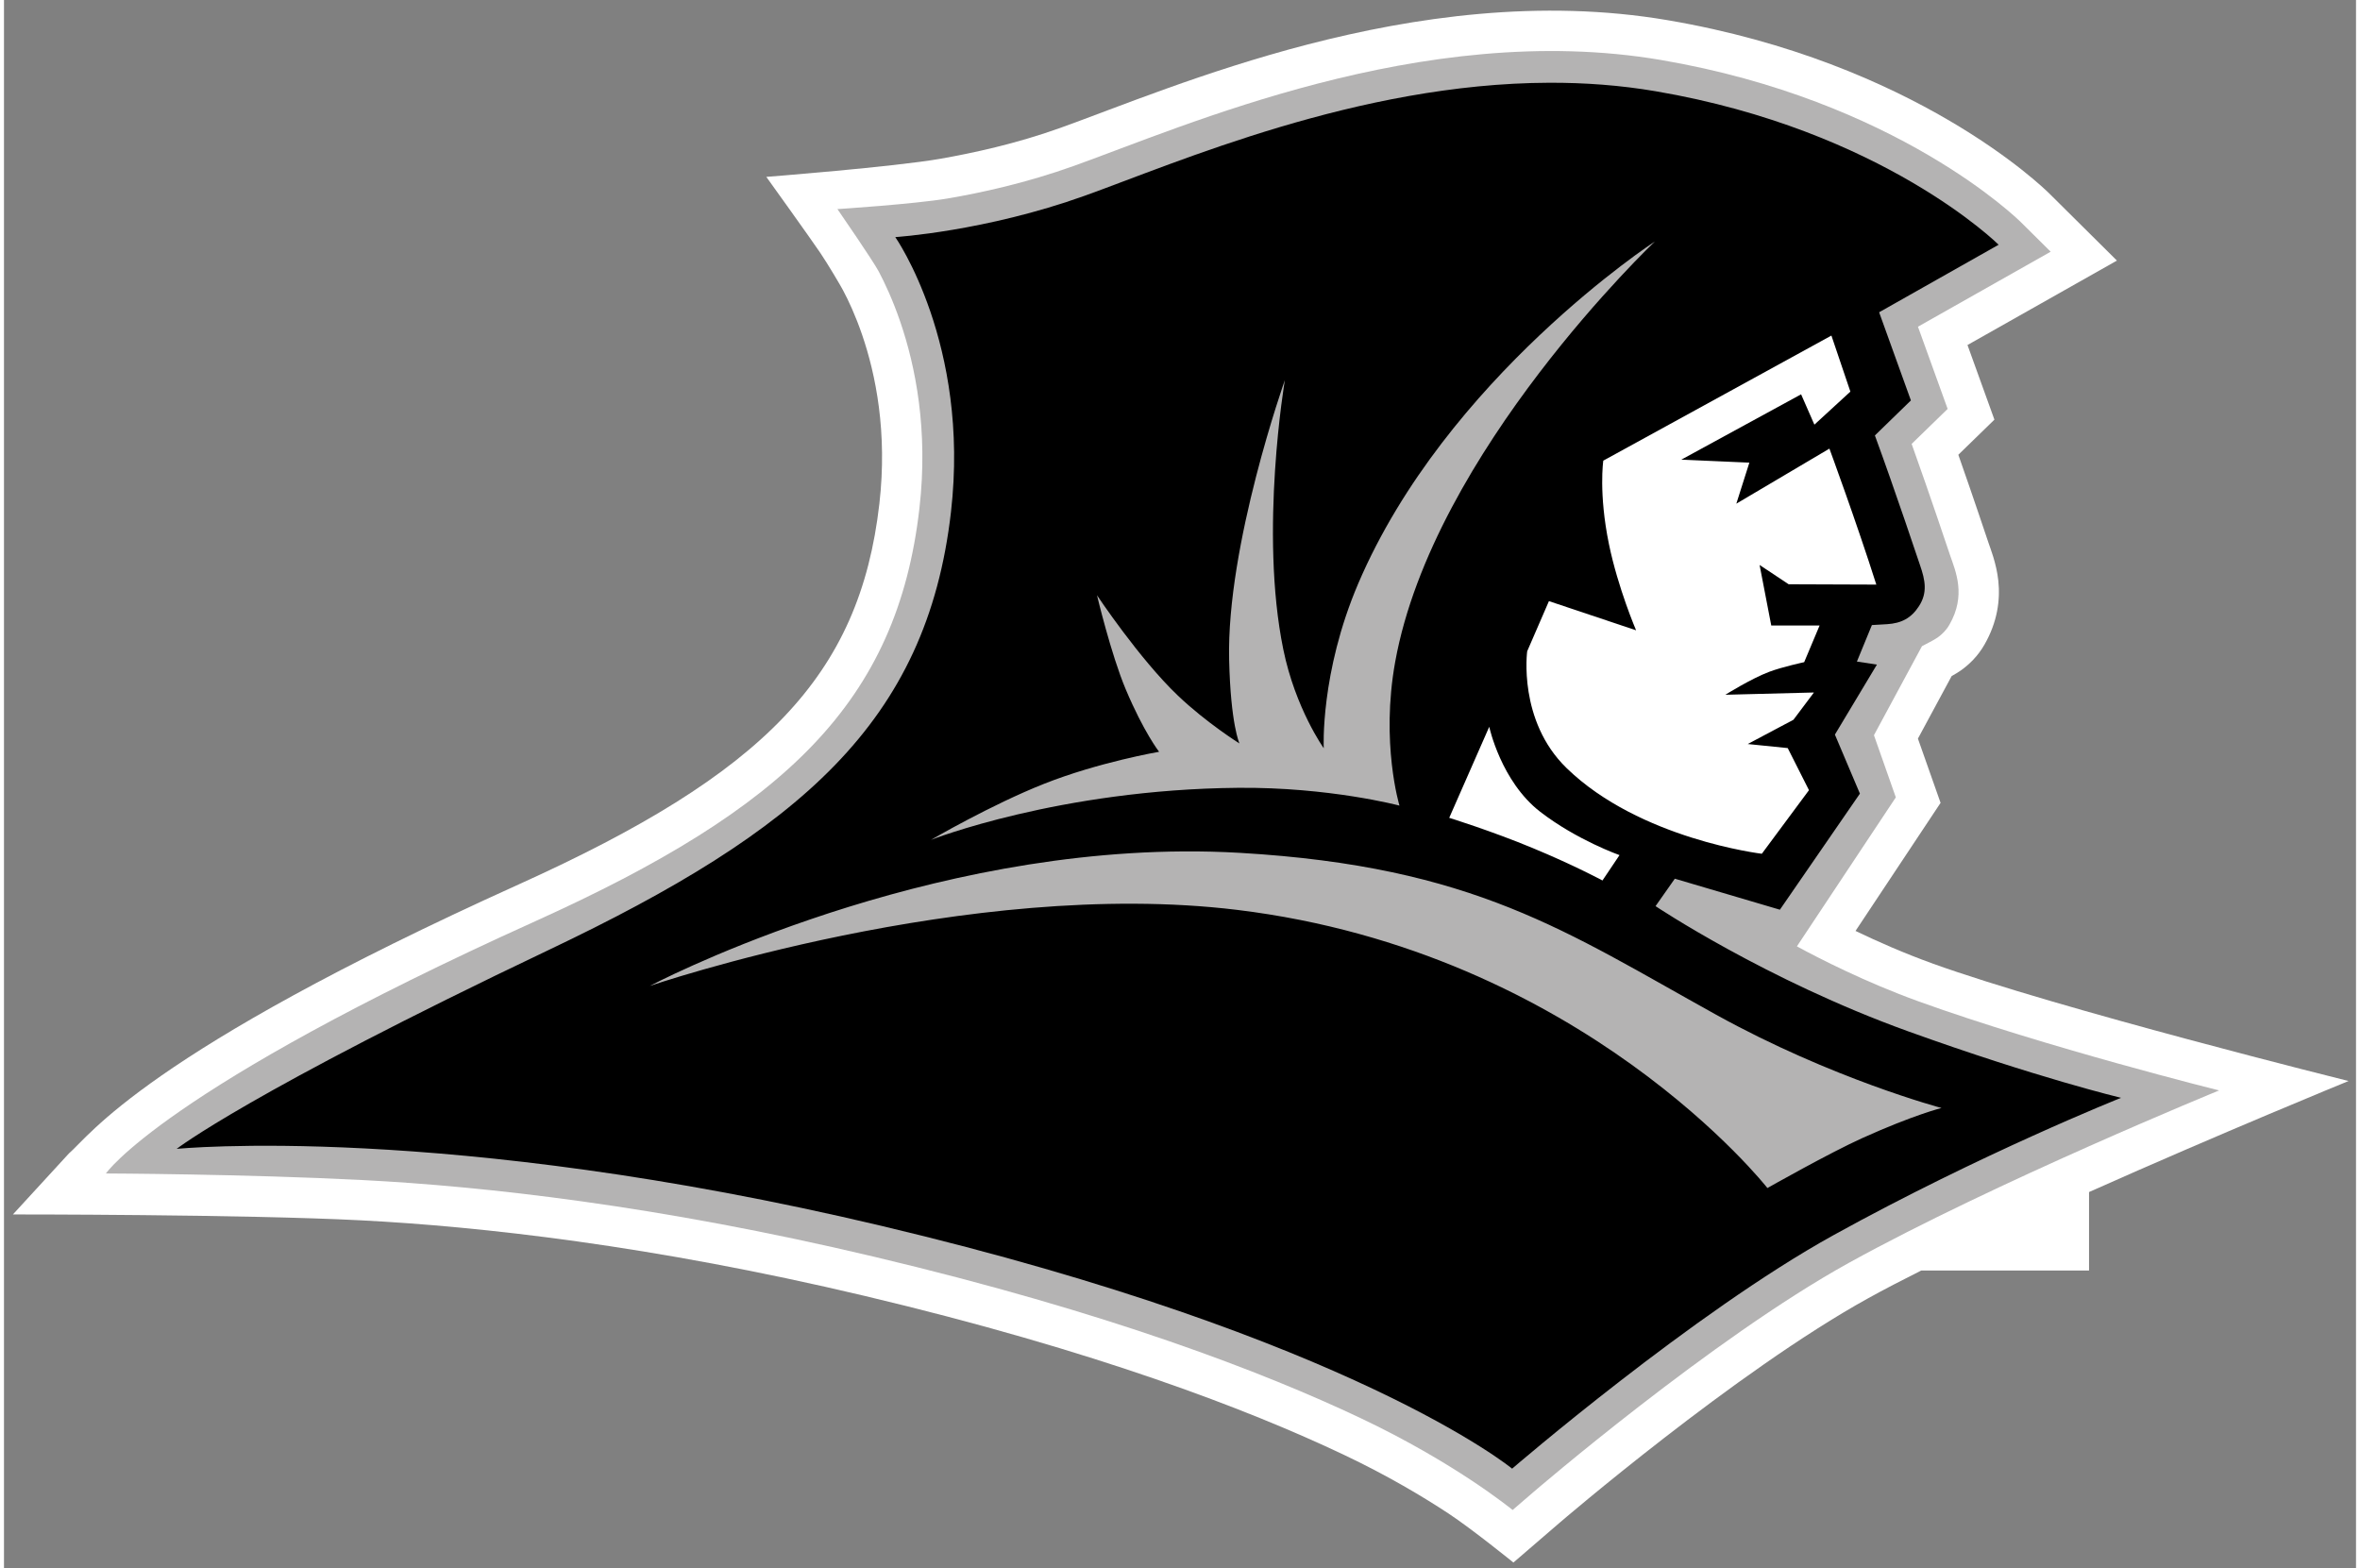
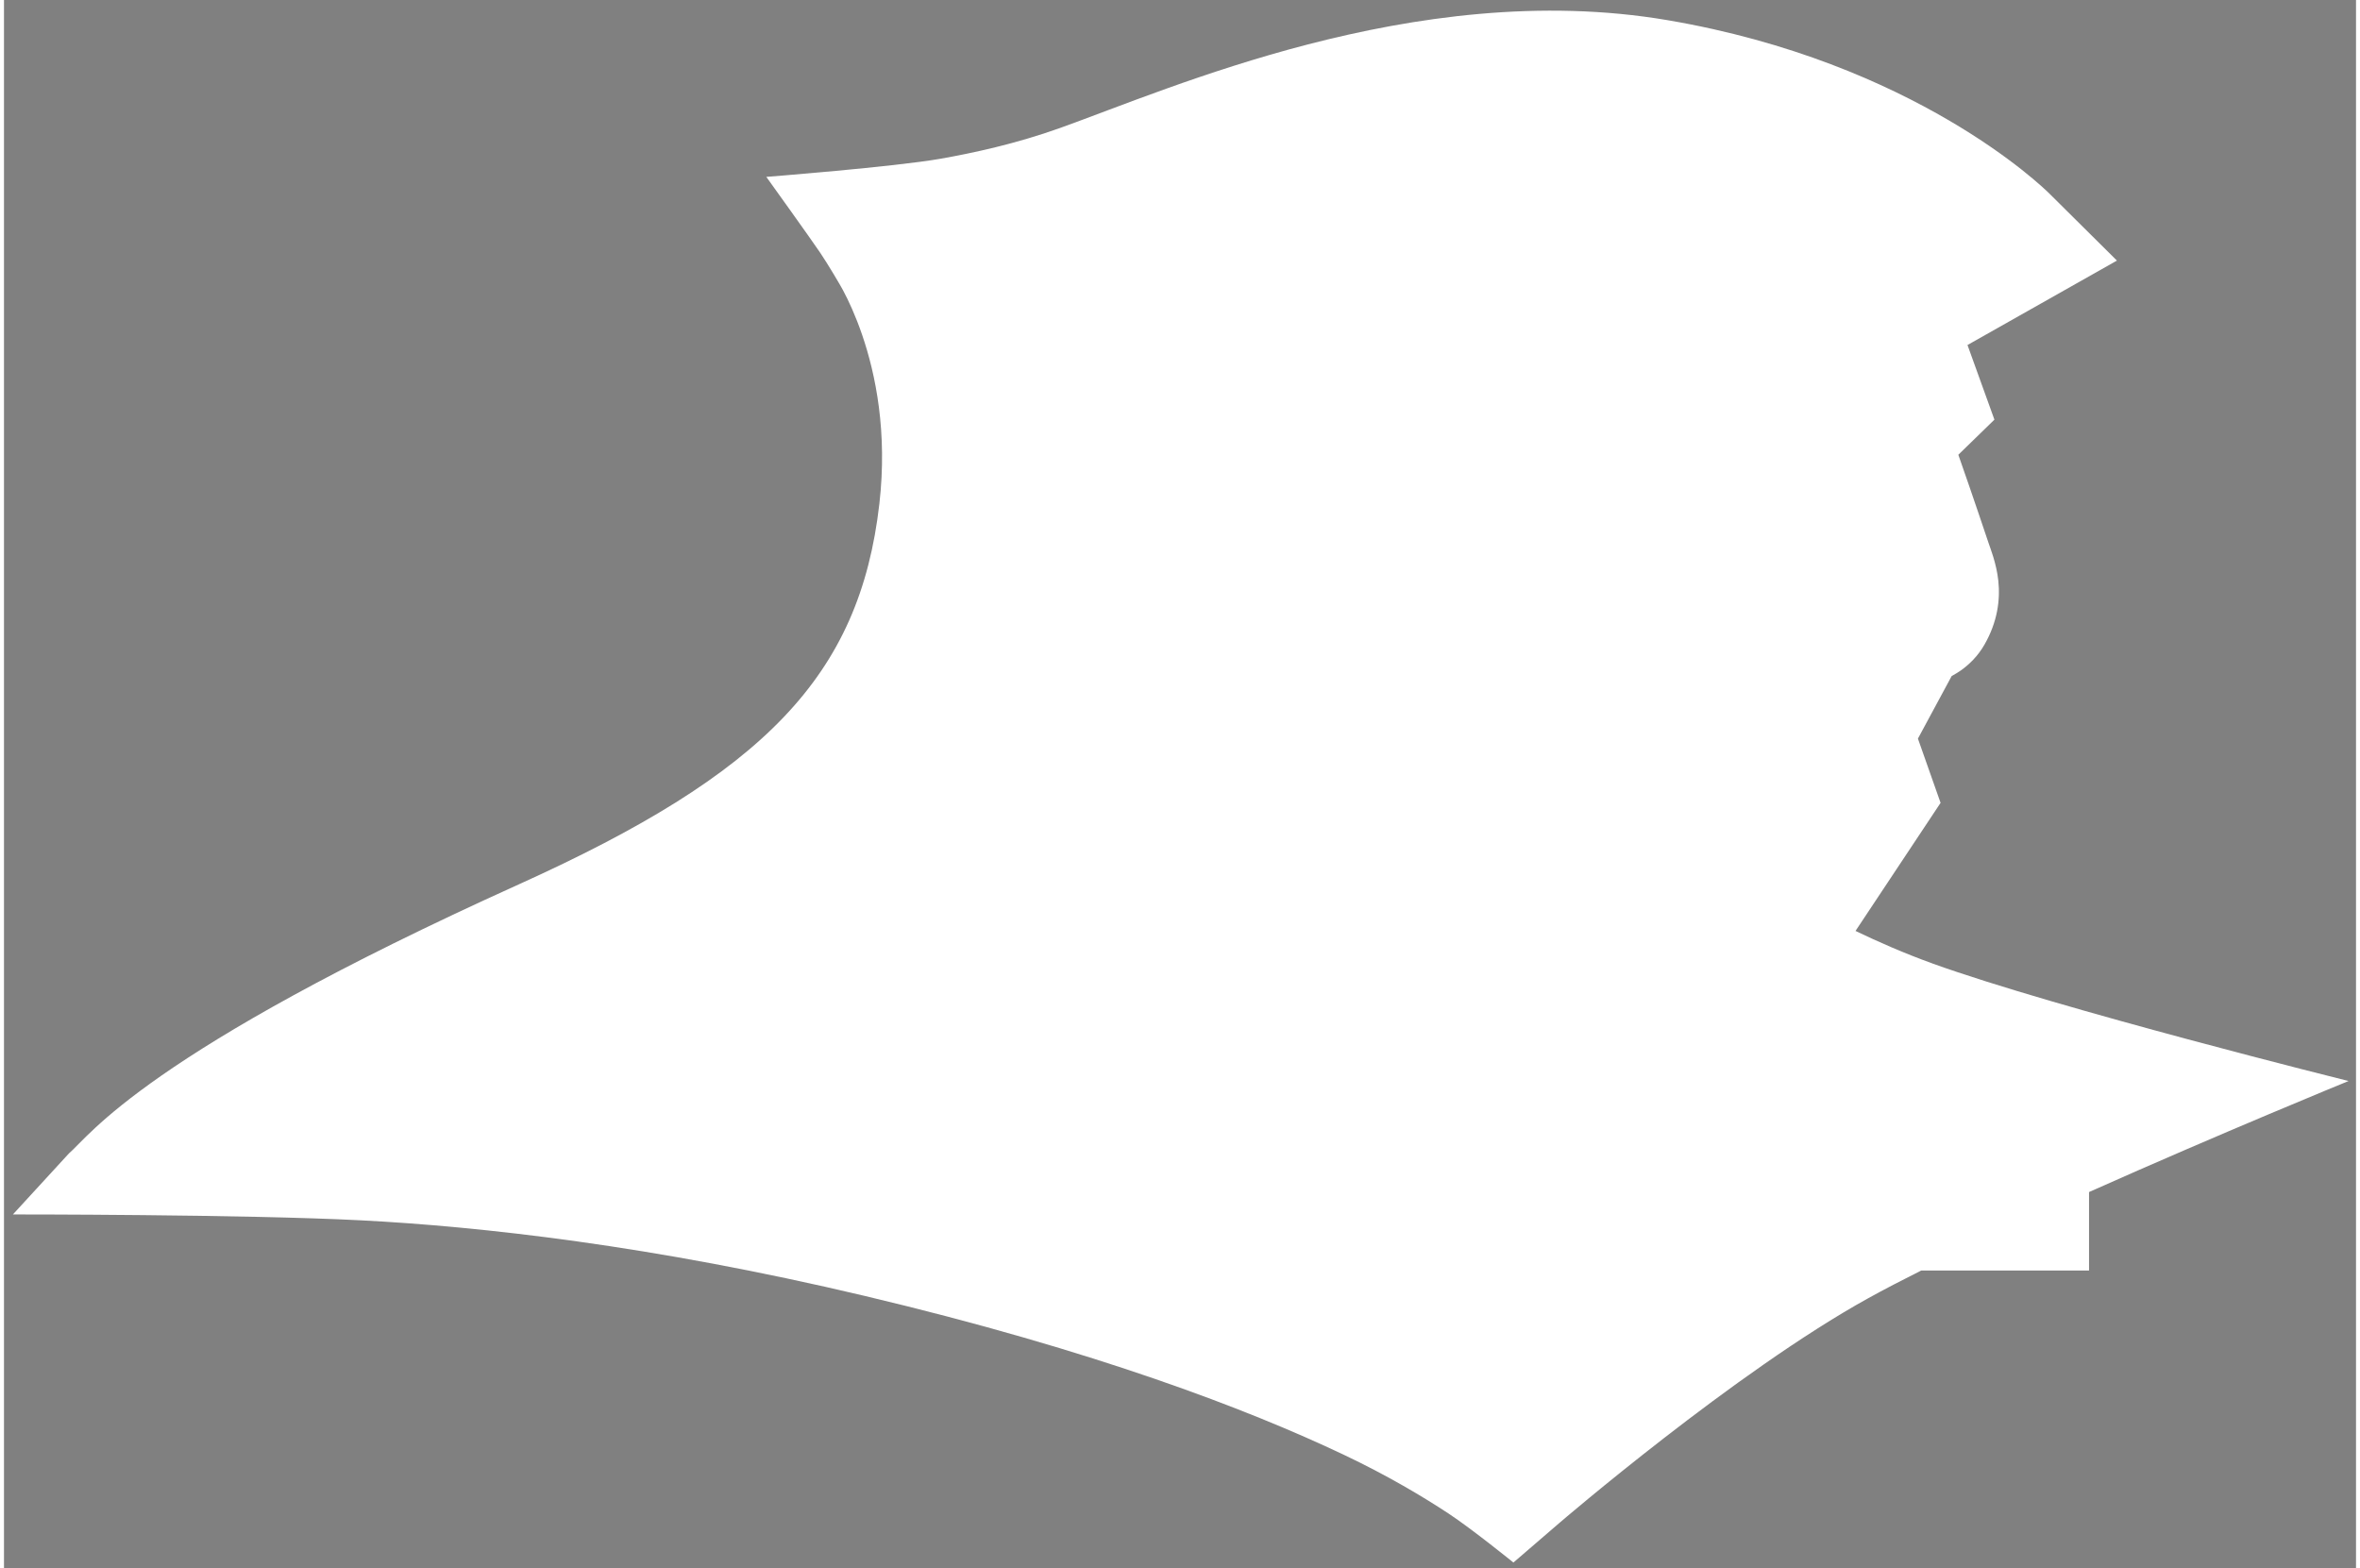
<svg xmlns="http://www.w3.org/2000/svg" width="296" height="196.67" viewBox="0 0 298 198.67">
  <rect x="0" y="0" width="298" height="198.67" fill="#808080" stroke="none" />
  <g transform="matrix(1.333 0 0 -1.333 -312.86 552.45)">
    <g fill-rule="evenodd">
      <path d="m417.99 322.87c-2.71 0.976-5.247 2.1-7.301 3.089l8.084 12.173-2.153 6.107 3.206 5.943c0.32 0.179 0.644 0.373 0.896 0.551 0.736 0.53 1.571 1.3 2.227 2.445 1.226 2.143 1.509 4.222 1.312 6.067-0.086 0.804-0.265 1.558-0.477 2.257-0.154 0.502-0.323 0.964-0.474 1.398 0 0-1.355 4.065-2.849 8.318l3.43 3.338-2.559 7.092 14.203 8.025-6.421 6.371c-0.601 0.597-12.798 12.472-36.261 16.475-12.145 2.072-24.177 0.299-34.219-2.3-9.811-2.541-18.187-6.017-23.509-7.927-4.284-1.537-8.373-2.402-11.382-2.935-4.407-0.776-16.58-1.728-16.58-1.728s4.299-5.983 5.133-7.228c0.751-1.115 1.919-3.095 2.156-3.545 0.52-0.973 1.189-2.405 1.817-4.237 1.287-3.754 2.417-9.254 1.641-16.047-1.875-16.404-10.963-25.658-34.259-36.181-35.525-16.05-40.775-23.869-42.774-25.581l-5.324-5.799s21.92 0.015 33.104-0.56c11.262-0.582 27.589-2.374 47.861-7.184 22.028-5.226 36.557-10.846 45.453-15.059 4.265-2.017 7.683-4.074 10.039-5.626 2.282-1.509 6.162-4.656 6.162-4.656l4.342 3.739c0.089 0.077 16.768 14.412 29.391 21.387 1.487 0.822 3.187 1.706 5.038 2.633h15.942v7.455c12.524 5.589 24.667 10.553 24.667 10.553s-27.632 6.873-39.562 11.175" fill="#fff" />
-       <path d="m416.69 319.26c-5.023 1.811-9.482 4.093-11.573 5.232l9.402 14.163-2.079 5.906 4.564 8.462c0.345 0.197 1.103 0.551 1.481 0.819 0.416 0.299 0.822 0.684 1.133 1.232 0.795 1.386 0.948 2.642 0.828 3.76-0.059 0.548-0.185 1.065-0.33 1.543-0.145 0.471-0.308 0.902-0.447 1.306 0 0-1.882 5.642-3.646 10.566l3.421 3.326-2.821 7.813 12.614 7.129-2.827 2.802c-0.265 0.262-11.782 11.591-34.204 15.419-11.4 1.943-22.841 0.296-32.615-2.236-9.673-2.507-17.926-5.94-23.173-7.822-4.533-1.626-8.854-2.568-12.041-3.107-3.144-0.53-10.455-1.007-10.455-1.007s1.053-1.53 1.9-2.787c0.841-1.247 1.746-2.624 2.014-3.123 0.585-1.102 1.346-2.722 2.057-4.798 1.435-4.191 2.676-10.264 1.823-17.722-2.106-18.428-12.749-28.519-36.489-39.245-35.414-15.998-40.834-23.986-40.834-23.986s13.196-0.046 24.46-0.628c11.422-0.591 27.983-2.402 48.545-7.283 22.262-5.281 37.046-10.985 46.211-15.324 4.465-2.112 8.044-4.265 10.51-5.891 2.457-1.623 3.979-2.858 3.979-2.858l1.909 1.644c0.04 0.034 17.014 14.64 30.04 21.84 13.885 7.671 35.198 16.392 35.198 16.392s-16.481 4.105-28.559 8.462" fill="#b4b3b3" />
-       <path transform="matrix(.75 0 0 -.75 234.65 414.33)" d="m195.89 10.338c-24.212 0.081-47.159 10.123-58.838 14.314-12.601 4.521-24.027 5.246-24.027 5.246s9.491 13.537 7.061 34.818c-3.055 26.73-19.241 40.419-50.914 55.492-38.087 18.124-47.219 25.24-47.219 25.24s33.871-3.4 89.314 9.756c59.845 14.198 79.932 30.77 79.932 30.77s22.939-19.762 40.73-29.592c18.744-10.355 36.441-17.404 36.441-17.404s-10.651-2.537-27.014-8.438c-18.013-6.5-31.982-15.854-31.982-15.854l2.443-3.478 13.316 3.93 10.141-14.711-3.17-7.482 5.326-8.873-2.537-0.381 1.9-4.627 1.914-0.111c1.811-0.111 3.071-0.76 4.053-2.287 1.1-1.7 0.796-3.28 0.131-5.193 0 0-3.173-9.511-5.719-16.438l4.564-4.438-4.027-11.172 15.146-8.559s-14.642-14.534-43.449-19.449c-4.507-0.769-9.034-1.095-13.518-1.08zm13.398 20.119s-28.09 26.631-32.906 53.258c-1.864 10.302 0.539 18.23 0.539 18.23s-8.875-2.357-20.445-2.254c-22.673 0.201-38.924 6.594-38.924 6.594s7.605-4.439 14.326-7.1c6.915-2.743 14.58-4.061 14.58-4.061s-1.929-2.467-4.229-7.92c-1.868-4.447-3.639-11.916-3.639-11.916s5.374 8.077 10.256 12.721c3.626 3.453 7.799 6.061 7.799 6.061s-1.118-2.385-1.31-10.609c-0.345-14.539 7.062-35.436 7.062-35.436s-3.26 19.183-0.197 34.129c1.532 7.485 5.125 12.52 5.125 12.52s-0.469-9.529 4.363-20.85c11.152-26.114 37.6-43.367 37.6-43.367zm-59.781 77.293c2.392-0.016 4.802 0.042 7.223 0.184 29.682 1.737 41.357 10.008 60.281 20.49 14.74 8.163 28.602 11.842 28.602 11.842s-3.547 0.885-10.014 3.805c-4.184 1.885-12.047 6.34-12.047 6.34s-23.454-29.925-67.199-35.25c-34.149-4.159-74.43 9.637-74.43 9.637s31.707-16.813 67.584-17.047z" />
      <path transform="matrix(.75 0 0 -.75 234.65 414.33)" d="m231.66 42.379-28.906 15.85s-0.612 4.135 0.719 10.598c1.146 5.564 3.436 10.904 3.436 10.904l-11.045-3.699-2.756 6.356s-1.194 8.792 4.994 14.803c9.267 9.013 24.742 10.857 24.742 10.857l5.975-8.057-2.693-5.334-5.068-0.514 5.791-3.074 2.598-3.457-11.225 0.287s3.281-2.054 5.58-2.916c1.667-0.624 4.41-1.215 4.41-1.215l1.953-4.644h-6.125l-1.478-7.674 3.684 2.447 11.109 0.041c-2.538-7.986-5.945-17.232-5.945-17.232l-11.797 6.977 1.652-5.199-8.623-0.381 15.18-8.279 1.684 3.844 4.561-4.188-2.404-7.1zm-43.361 49.578-5.072 11.537s5.325 1.651 10.523 3.807c5.367 2.225 8.898 4.135 8.898 4.135l2.16-3.215s-5.391-1.898-10.043-5.486c-4.976-3.839-6.467-10.777-6.467-10.777z" fill="#fff" />
    </g>
  </g>
</svg>